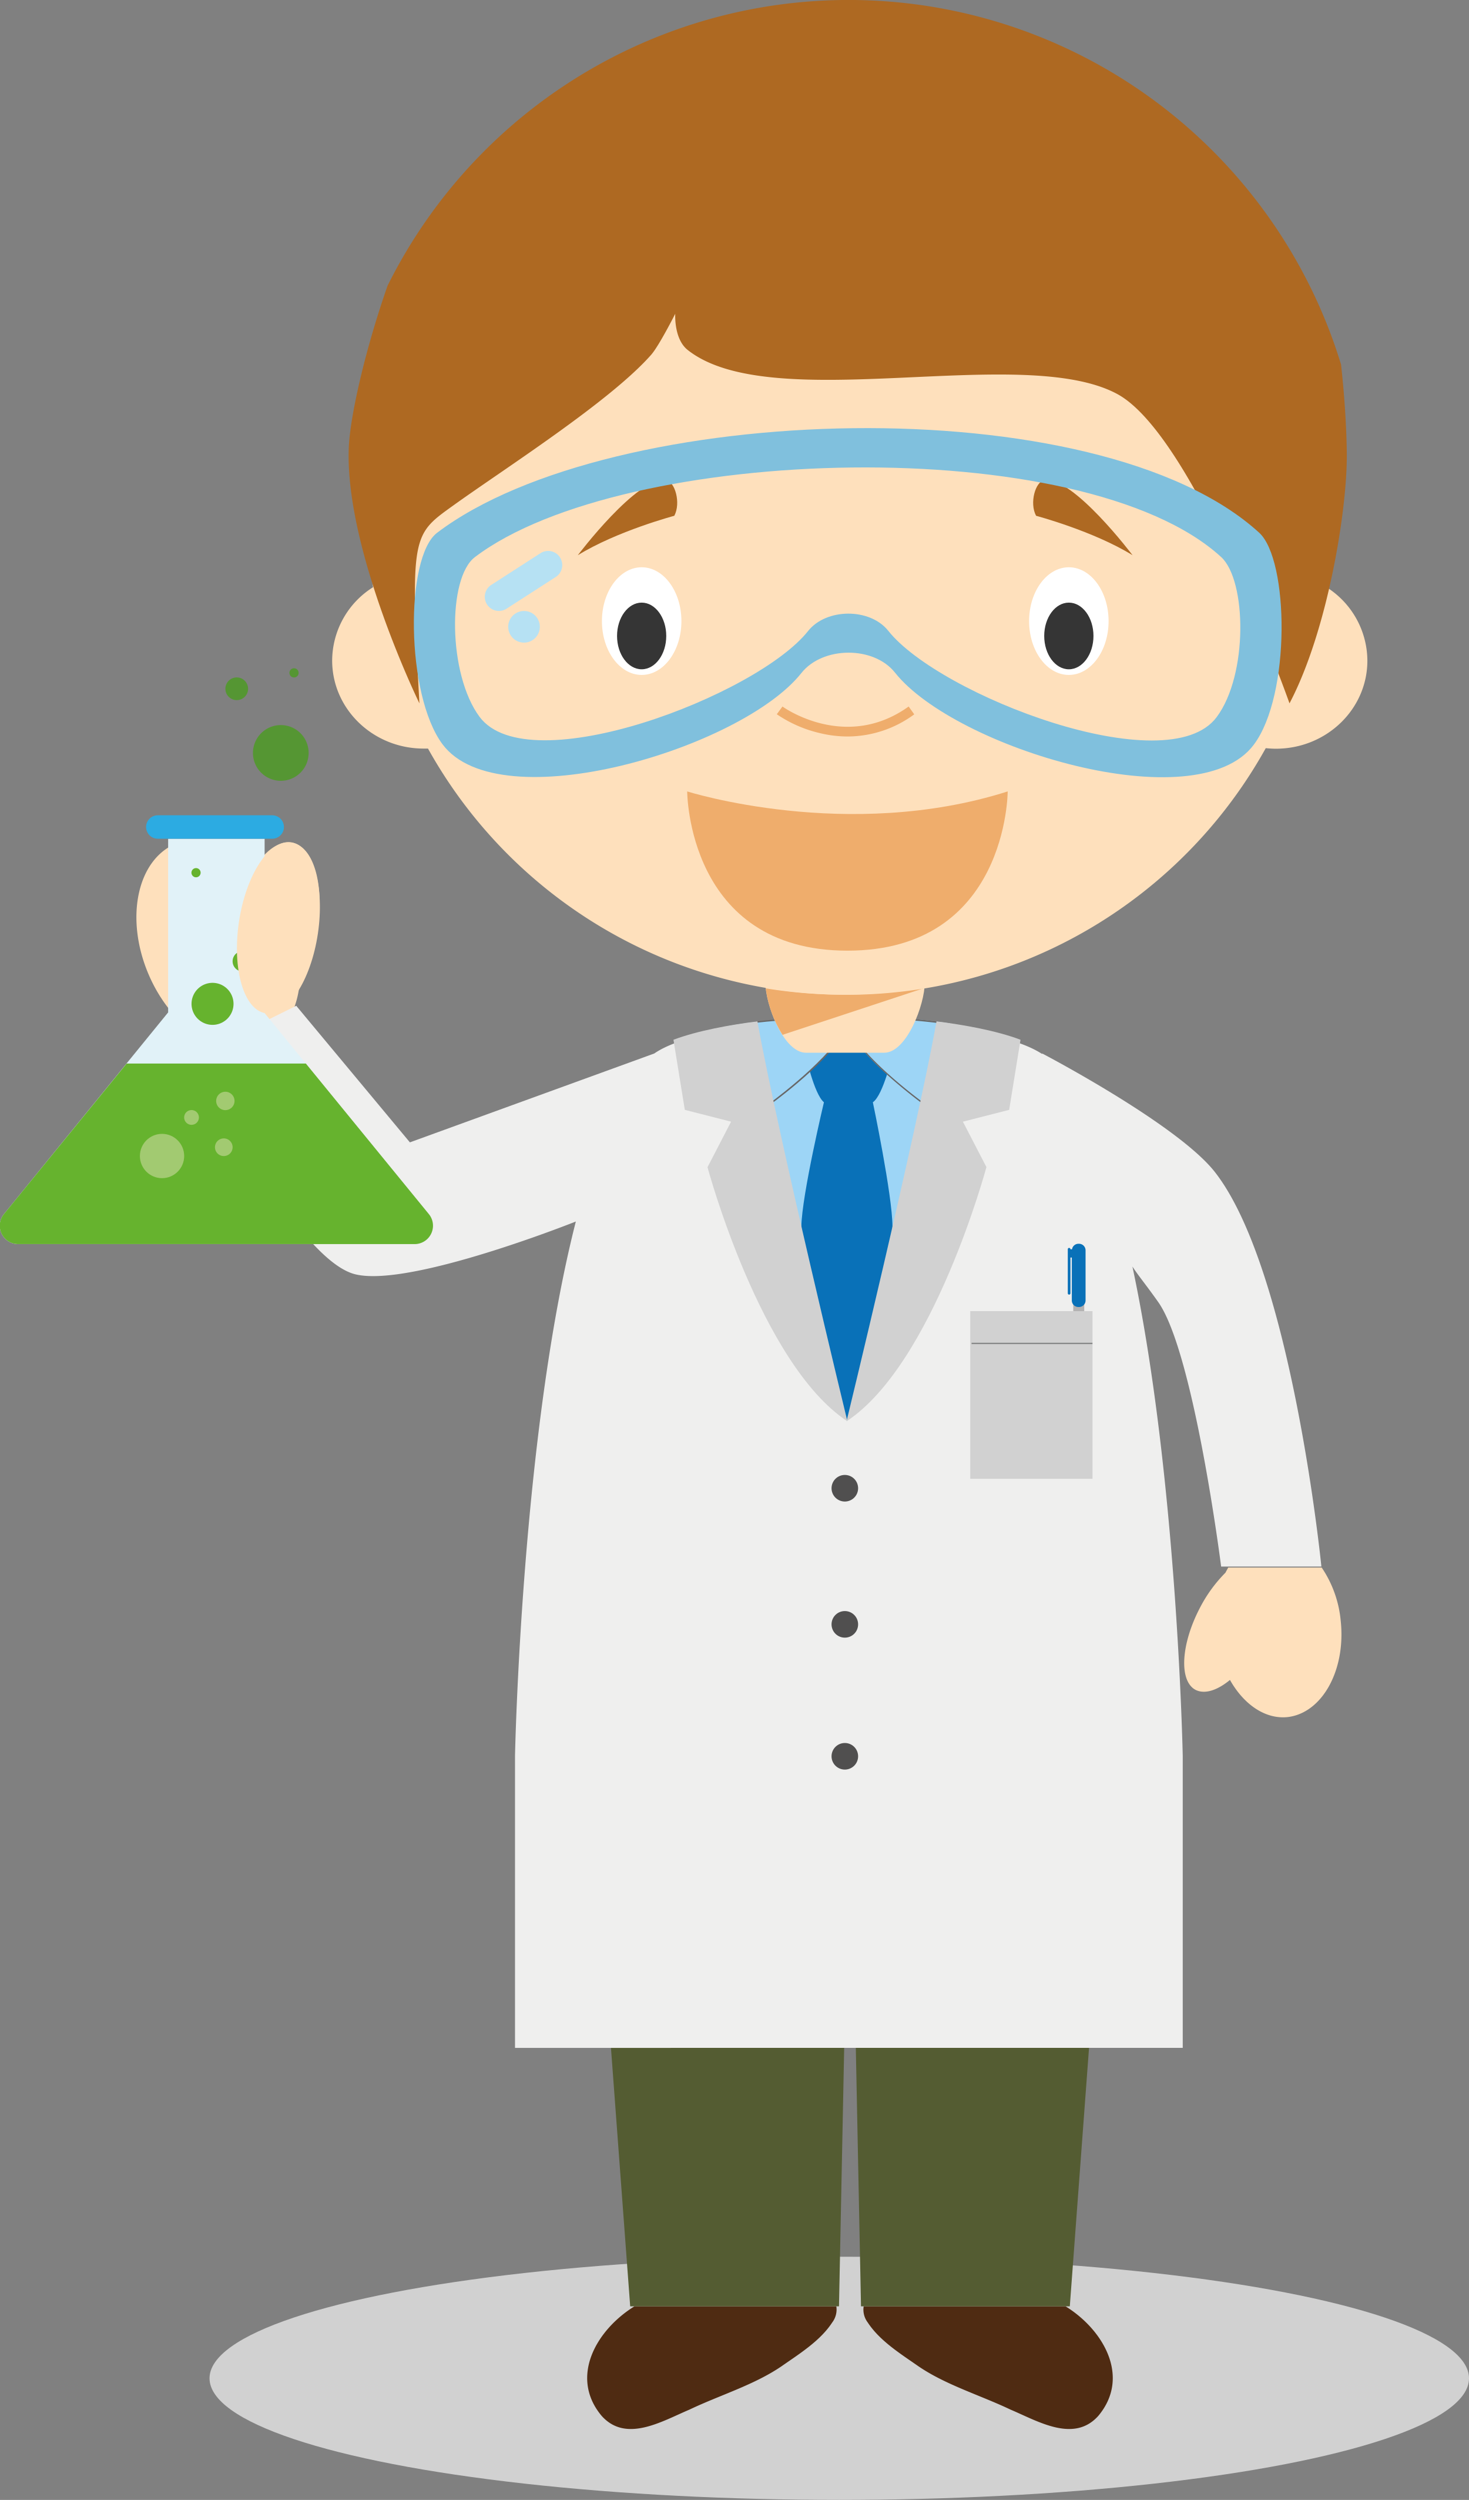
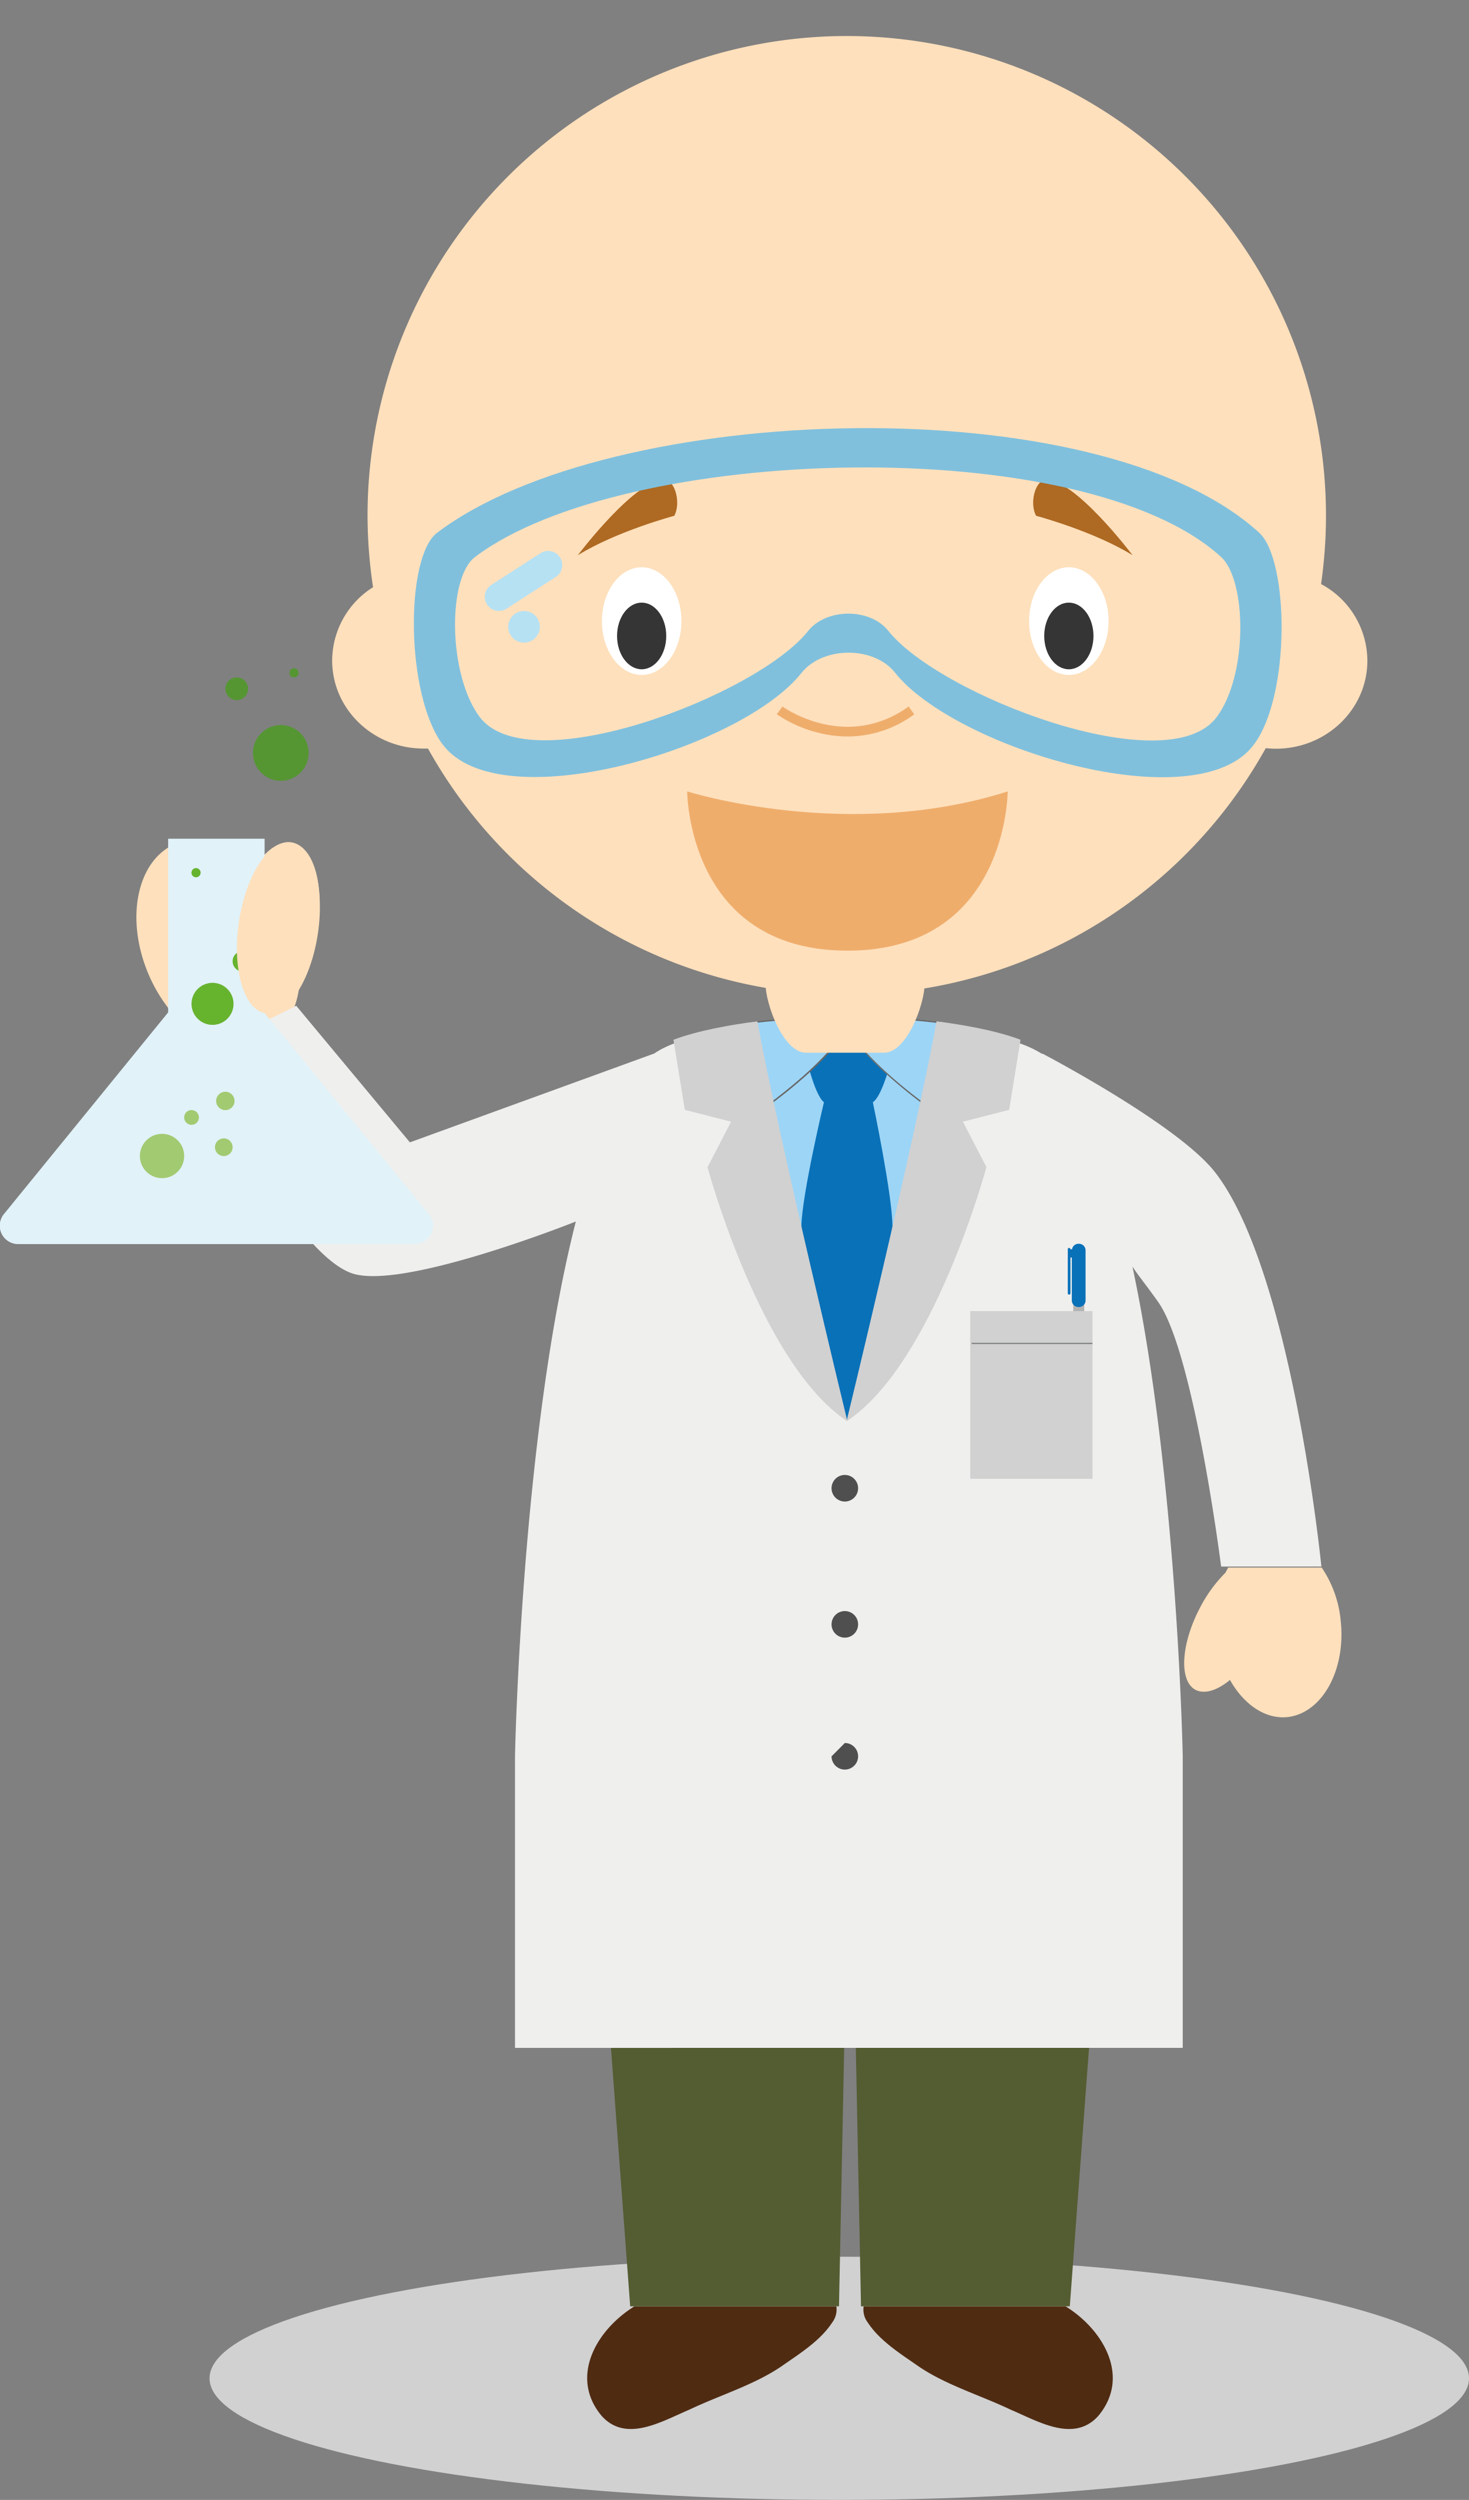
<svg xmlns="http://www.w3.org/2000/svg" viewBox="0 0 319.75 543.81">
  <rect x="0" y="0" width="319.75" height="543.81" fill="#808080" stroke="none" />
  <defs>
    <style>.cls-1{fill:#d1d1d1;}.cls-2{fill:#4f2b12;}.cls-3{fill:#545c32;}.cls-4{fill:#fee0bc;}.cls-5{fill:#efefee;}.cls-6{fill:#e1f2f8;}.cls-7{fill:#2cabe2;}.cls-8{fill:#66b32e;}.cls-9{fill:#a2ca71;}.cls-10{fill:#559633;}.cls-11{fill:#9dd5f6;}.cls-12{fill:#0971b8;}.cls-13{fill:#676767;}.cls-14{fill:#504f4f;}.cls-15{fill:#b3b2b2;}.cls-16{fill:#888989;}.cls-17{fill:#efad6c;}.cls-18{fill:#fff;}.cls-19{fill:#353535;}.cls-20{fill:#ae6922;}.cls-21{fill:#80c0dd;}.cls-22{fill:#b6e1f3;}</style>
  </defs>
  <title>Asset 14</title>
  <g id="Layer_2" data-name="Layer 2">
    <g id="Capa_1" data-name="Capa 1">
      <ellipse class="cls-1" cx="182.68" cy="517.36" rx="137.07" ry="26.45" />
      <path class="cls-2" d="M231.93,501.7c8.23,5.08,14.21,15.34,7.16,23.8-5.33,6-13.17,1.18-19.13-1.33-6.59-3.14-14.12-5.37-20.08-9.45-3.85-2.69-8.37-5.49-11-9.5a4.63,4.63,0,0,1-.89-3.52Z" />
      <path class="cls-2" d="M138.1,501.7c-8.24,5.08-14.22,15.34-7.17,23.8,5.33,6,13.18,1.18,19.14-1.33,6.58-3.14,14.11-5.37,20.07-9.45,3.85-2.69,8.38-5.49,11-9.5a4.65,4.65,0,0,0,.9-3.52Z" />
      <polygon class="cls-3" points="241.83 381.2 232.86 501.7 187.41 501.7 185.67 414.99 184.36 414.99 182.62 501.7 137.17 501.7 128.2 381.2 241.83 381.2" />
      <path class="cls-4" d="M38.24,183.53c5.47-2.32,12-.2,17.36,4.89,2.42-3.6,5.3-5.61,8-5.1,5,.94,7.28,10.17,5.2,20.62a36.16,36.16,0,0,1-3.59,10.17c-.68,6.16-3.61,11.15-8.4,13.18-8.42,3.56-19.39-3.34-24.51-15.43S29.82,187.09,38.24,183.53Z" />
      <path class="cls-5" d="M64.48,218.79,89.22,248.5l53.19-19.33c9-6.22,34-6.78,34-6.78l8,.63h.67l8-.74s24.52.95,33.76,7a.53.53,0,0,1,0-.12s29.44,15.38,37.6,25.8c16.76,21.42,23.18,85.82,23.18,85.82l-21.82,0s-5.91-46.53-13.69-57.53c-2.43-3.46-4.33-5.74-5.62-7.73,9.74,45.67,10.95,106.41,10.95,106.41v63.55H112.1V381.94s1.4-69.92,13.24-116.22c-6.47,2.55-38.94,14.82-48.87,11.22C62.8,272,42.65,229.6,42.65,229.6Z" />
      <path class="cls-6" d="M93.36,264.14v0L57.6,220.38V182.45h-21v37.78L.86,264.09v0a4,4,0,0,0,3.19,6.54h86.1a4,4,0,0,0,3.21-6.51Z" />
-       <path class="cls-7" d="M61.8,179.9a2.55,2.55,0,0,1-2.55,2.55H34.35a2.55,2.55,0,0,1-2.55-2.55h0a2.55,2.55,0,0,1,2.55-2.55h24.9a2.55,2.55,0,0,1,2.55,2.55Z" />
-       <path class="cls-8" d="M.86,264.09v0a4,4,0,0,0,3.19,6.54h86.1a4,4,0,0,0,3.21-6.51v0L66.57,231.35h-39Z" />
      <circle class="cls-9" cx="35.27" cy="251.47" r="4.82" />
      <circle class="cls-9" cx="41.69" cy="243.08" r="1.61" />
      <path class="cls-9" d="M51.05,239.49a2,2,0,1,1-2-2A2,2,0,0,1,51.05,239.49Z" />
      <path class="cls-9" d="M50.63,249.56a1.92,1.92,0,1,1-1.92-1.92A1.91,1.91,0,0,1,50.63,249.56Z" />
      <path class="cls-8" d="M50.83,218.37a4.57,4.57,0,1,1-4.57-4.57A4.57,4.57,0,0,1,50.83,218.37Z" />
      <path class="cls-8" d="M55.07,209.11a2.22,2.22,0,1,1-2.22-2.22A2.21,2.21,0,0,1,55.07,209.11Z" />
      <path class="cls-8" d="M43.67,189.84a1,1,0,1,1-1-1A1,1,0,0,1,43.67,189.84Z" />
      <path class="cls-10" d="M67.18,163.78a6.06,6.06,0,1,1-6.05-6.05A6.05,6.05,0,0,1,67.18,163.78Z" />
      <path class="cls-10" d="M54,149.83a2.47,2.47,0,1,1-2.47-2.47A2.48,2.48,0,0,1,54,149.83Z" />
      <path class="cls-10" d="M65,146.37a1,1,0,1,1-1-1A1,1,0,0,1,65,146.37Z" />
      <path class="cls-4" d="M69.19,203.11c-1.53,10.26-6.62,18-11.37,17.3s-7.34-9.6-5.81-19.87,6.62-18,11.37-17.31S70.72,192.84,69.19,203.11Z" />
      <path class="cls-4" d="M291.82,352.51A24.68,24.68,0,0,0,287.69,341l-20.35,0c-.17.32-.44.78-.6,1.11a30.9,30.9,0,0,0-5.51,7.55c-4.21,8-4.65,16-1,17.94,2,1,4.71.13,7.49-2.16,3,5.32,7.66,8.59,12.55,8.08C287.8,372.65,293,363.28,291.82,352.51Z" />
      <path class="cls-11" d="M181.93,305.53l-9.5-21.44L160.89,222.8a153.06,153.06,0,0,1,15.25-1.49l8,.21h.67l8-.29s6.45.29,14,1.4L196.6,284.09l-8.8,20.06-3.45,5Z" />
      <path class="cls-12" d="M174.43,266.78c.11-6.86,4.91-27,4.91-27-2.14-1.76-4-10.34-4-10.34l9-7.8,9.92,7.8s-2,8.79-4.27,10.34c0,0,4.25,20.21,4.27,27.05,0,7.18-4.27,28.41-4.27,28.41L184.35,309l-5.53-13.12S174.32,274.13,174.43,266.78Z" />
      <path class="cls-11" d="M184.47,222.12h.37l8-.59a136.61,136.61,0,0,1,18.26,1.95,29.76,29.76,0,0,1-.56,9.4c-.66,2.38-1.85,2.88-3.18,4.6s-.53,2.89-2.91,3.29a4.27,4.27,0,0,1-3.71-1.2l-.12.31S184.47,228.1,184.47,222.12Z" />
      <path class="cls-13" d="M200.83,239.81l-.11.22-.13-.1c-.66-.49-16.21-12-16.21-18v-.15h.45l8-.51c.07,0,5.2.18,11.59,1,2.14.26,6.92,8,6.26,10.62a7,7,0,0,1-2.05,3.34,15.77,15.77,0,0,0-1.15,1.31,6.39,6.39,0,0,0-.74,1.49,2.36,2.36,0,0,1-2.27,1.87,4.06,4.06,0,0,1-.76.07A4.47,4.47,0,0,1,200.83,239.81Zm-8-18.2-8,.51h-.22c.25,5.58,14.39,16.27,16,17.46l.12-.26.15.13a4.09,4.09,0,0,0,3.58,1.17c1.51-.25,1.72-.79,2.05-1.68a6.37,6.37,0,0,1,.77-1.56,17.21,17.21,0,0,1,1.19-1.35,6.74,6.74,0,0,0,2-3.21c.64-2.59-3.91-10-6-10.24C198.05,221.78,192.93,221.61,192.88,221.61Z" />
      <path class="cls-1" d="M184.26,309.18s15.07-62,19.59-87h0c5.87.74,13,2,18.28,4h0l-2.47,15.25L209.59,244l5.12,9.88S203.2,296.73,184.26,309.18Z" />
      <path class="cls-11" d="M159.71,233.86c-1.09-2.91-2.4-7.37-1.4-10.64a121.62,121.62,0,0,1,17.83-1.61l8,.51h0c0,6-16.19,17.76-16.19,17.76l-.36-.17C163.55,239.71,161.17,237.84,159.71,233.86Z" />
      <path class="cls-13" d="M167.63,239.82c-4.08,0-6.56-1.83-8.06-5.9-1.71-4.57,2.93-11.5,4.91-11.73,6.42-.73,11.59-.81,11.67-.81l8,.44h.21V222c0,6-15.6,17.47-16.26,17.95L168,240Zm8.51-18.14c-.07,0-5.21.08-11.61.81-1.95.22-6.35,6.87-4.68,11.32,1.47,4,3.8,5.71,7.81,5.71l.34.12c1.1-.82,15.81-11.83,16.05-17.53Z" />
      <path class="cls-1" d="M184.45,309.18s-15.06-62-19.59-87h0c-5.86.74-12.94,2-18.27,4h0l2.47,15.25L159.13,244,154,253.91S165.52,296.73,184.45,309.18Z" />
      <path class="cls-14" d="M181,323.75a2.89,2.89,0,1,0,2.89-2.9A2.89,2.89,0,0,0,181,323.75Z" />
      <path class="cls-14" d="M181,353.35a2.89,2.89,0,1,0,2.89-2.89A2.89,2.89,0,0,0,181,353.35Z" />
-       <path class="cls-14" d="M181,382.06a2.89,2.89,0,1,0,2.89-2.9A2.89,2.89,0,0,0,181,382.06Z" />
+       <path class="cls-14" d="M181,382.06a2.89,2.89,0,1,0,2.89-2.9Z" />
      <rect class="cls-15" x="233.61" y="282.52" width="2.39" height="26.91" rx="1.13" />
      <path class="cls-12" d="M234.88,270.56h-.14a1.42,1.42,0,0,0-1.4,1.2H233a.29.29,0,0,0-.29-.3h0a.29.29,0,0,0-.29.3v9.57a.29.29,0,0,0,.29.29h0a.29.29,0,0,0,.29-.29v-7.78h.3v9.34a1.43,1.43,0,0,0,1.43,1.43h.14a1.43,1.43,0,0,0,1.42-1.43V272A1.43,1.43,0,0,0,234.88,270.56Z" />
      <rect class="cls-1" x="211.19" y="285.21" width="26.61" height="36.48" />
      <rect class="cls-16" x="211.48" y="292.09" width="26.31" height="0.3" />
      <path class="cls-4" d="M175.42,229h17.05c4.87,0,8.82-10.47,8.82-15.25H166.6C166.6,218.53,170.55,229,175.42,229Z" />
-       <path class="cls-17" d="M170.33,225.11l30.84-10.17.06-.06a105.89,105.89,0,0,1-17.65,1.49,104.55,104.55,0,0,1-16.9-1.37A25.17,25.17,0,0,0,170.33,225.11Z" />
      <path class="cls-4" d="M81.2,127.74A105.46,105.46,0,0,1,80,112.05a104.31,104.31,0,1,1,207.55,15,19,19,0,0,1,10.08,16.66c0,10.58-8.91,19.16-19.92,19.16-.74,0-1.47-.05-2.2-.12a104.34,104.34,0,0,1-182.35.09c-.31,0-.63,0-.94,0-11,0-19.92-8.58-19.92-19.16A18.94,18.94,0,0,1,81.2,127.74Z" />
      <path class="cls-17" d="M184.46,206.8c-34.88,0-34.88-34.64-34.88-34.64s34.95,11.07,69.76,0C219.34,172.16,219.34,206.8,184.46,206.8Z" />
      <path class="cls-17" d="M184.47,160.21A24.54,24.54,0,0,0,199,155.39l-1.22-1.7c-13.75,9.86-27.33.11-27.46,0l-1.24,1.68a27.72,27.72,0,0,0,9.27,4.08A25.78,25.78,0,0,0,184.47,160.21Z" />
      <ellipse class="cls-18" cx="232.65" cy="135.11" rx="8.65" ry="11.71" />
      <ellipse class="cls-18" cx="139.67" cy="135.11" rx="8.65" ry="11.71" />
      <ellipse class="cls-19" cx="232.65" cy="138.34" rx="5.36" ry="7.25" />
      <path class="cls-19" d="M134.31,138.34c0,4,2.4,7.25,5.36,7.25s5.35-3.25,5.35-7.25-2.4-7.25-5.35-7.25S134.31,134.34,134.31,138.34Z" />
      <path class="cls-20" d="M246.52,120.78c-8.51-5.26-21-8.58-21-8.58-1.49-2.77-.16-7.47,1.81-7.75C233.54,103.56,246.52,120.78,246.52,120.78Z" />
      <path class="cls-20" d="M125.77,120.78c8.51-5.26,21-8.58,21-8.58,1.48-2.77.16-7.47-1.81-7.75C138.75,103.56,125.77,120.78,125.77,120.78Z" />
-       <path class="cls-20" d="M293.15,98.46c-.07-5.45-.47-12.09-1.25-19.17A112.09,112.09,0,0,0,84.36,62.15c-5.07,14.48-8.18,28.74-8.44,35.16C75,119.61,91.29,153,91.29,153c-2-36.71-1.55-36.63,7.31-43,11-7.91,34.19-22.65,43.14-32.83,1.71-1.94,5.24-8.92,5.24-8.92s-.35,5.48,2.72,7.89c18.45,14.57,72.91-1.63,93.56,9.61C260.16,95,280.68,153,280.68,153,289,137.21,293.31,110.71,293.15,98.46Z" />
      <path class="cls-21" d="M274.09,115.89c-35-32-141.14-28.65-178.94,0-7,5.29-6.87,35.21,1.16,46,12.47,16.75,65.16.89,78.12-15.48,4.63-5.85,15.75-5.94,20.38-.09,13,16.37,65.64,32.4,78.11,15.66C281,151.19,280.54,121.81,274.09,115.89ZM264.82,156c-10.67,14.34-60.4-4.78-71.49-18.8-4-5-13.49-4.93-17.45.08-11.1,14-60.82,33-71.5,18.65-6.87-9.23-7-30.23-1-34.75,32.36-24.53,132.49-27.43,162.43,0C271.35,126.27,271.7,146.8,264.82,156Z" />
      <path class="cls-22" d="M121.89,121.26a3.07,3.07,0,0,1-.92,4.25l-10.71,6.9a3.07,3.07,0,0,1-4.25-.92l0,0a3.08,3.08,0,0,1,.92-4.25l10.71-6.9a3.08,3.08,0,0,1,4.26.92Z" />
      <path class="cls-22" d="M117.5,136.35a3.44,3.44,0,1,1-3.43-3.44A3.43,3.43,0,0,1,117.5,136.35Z" />
    </g>
  </g>
</svg>